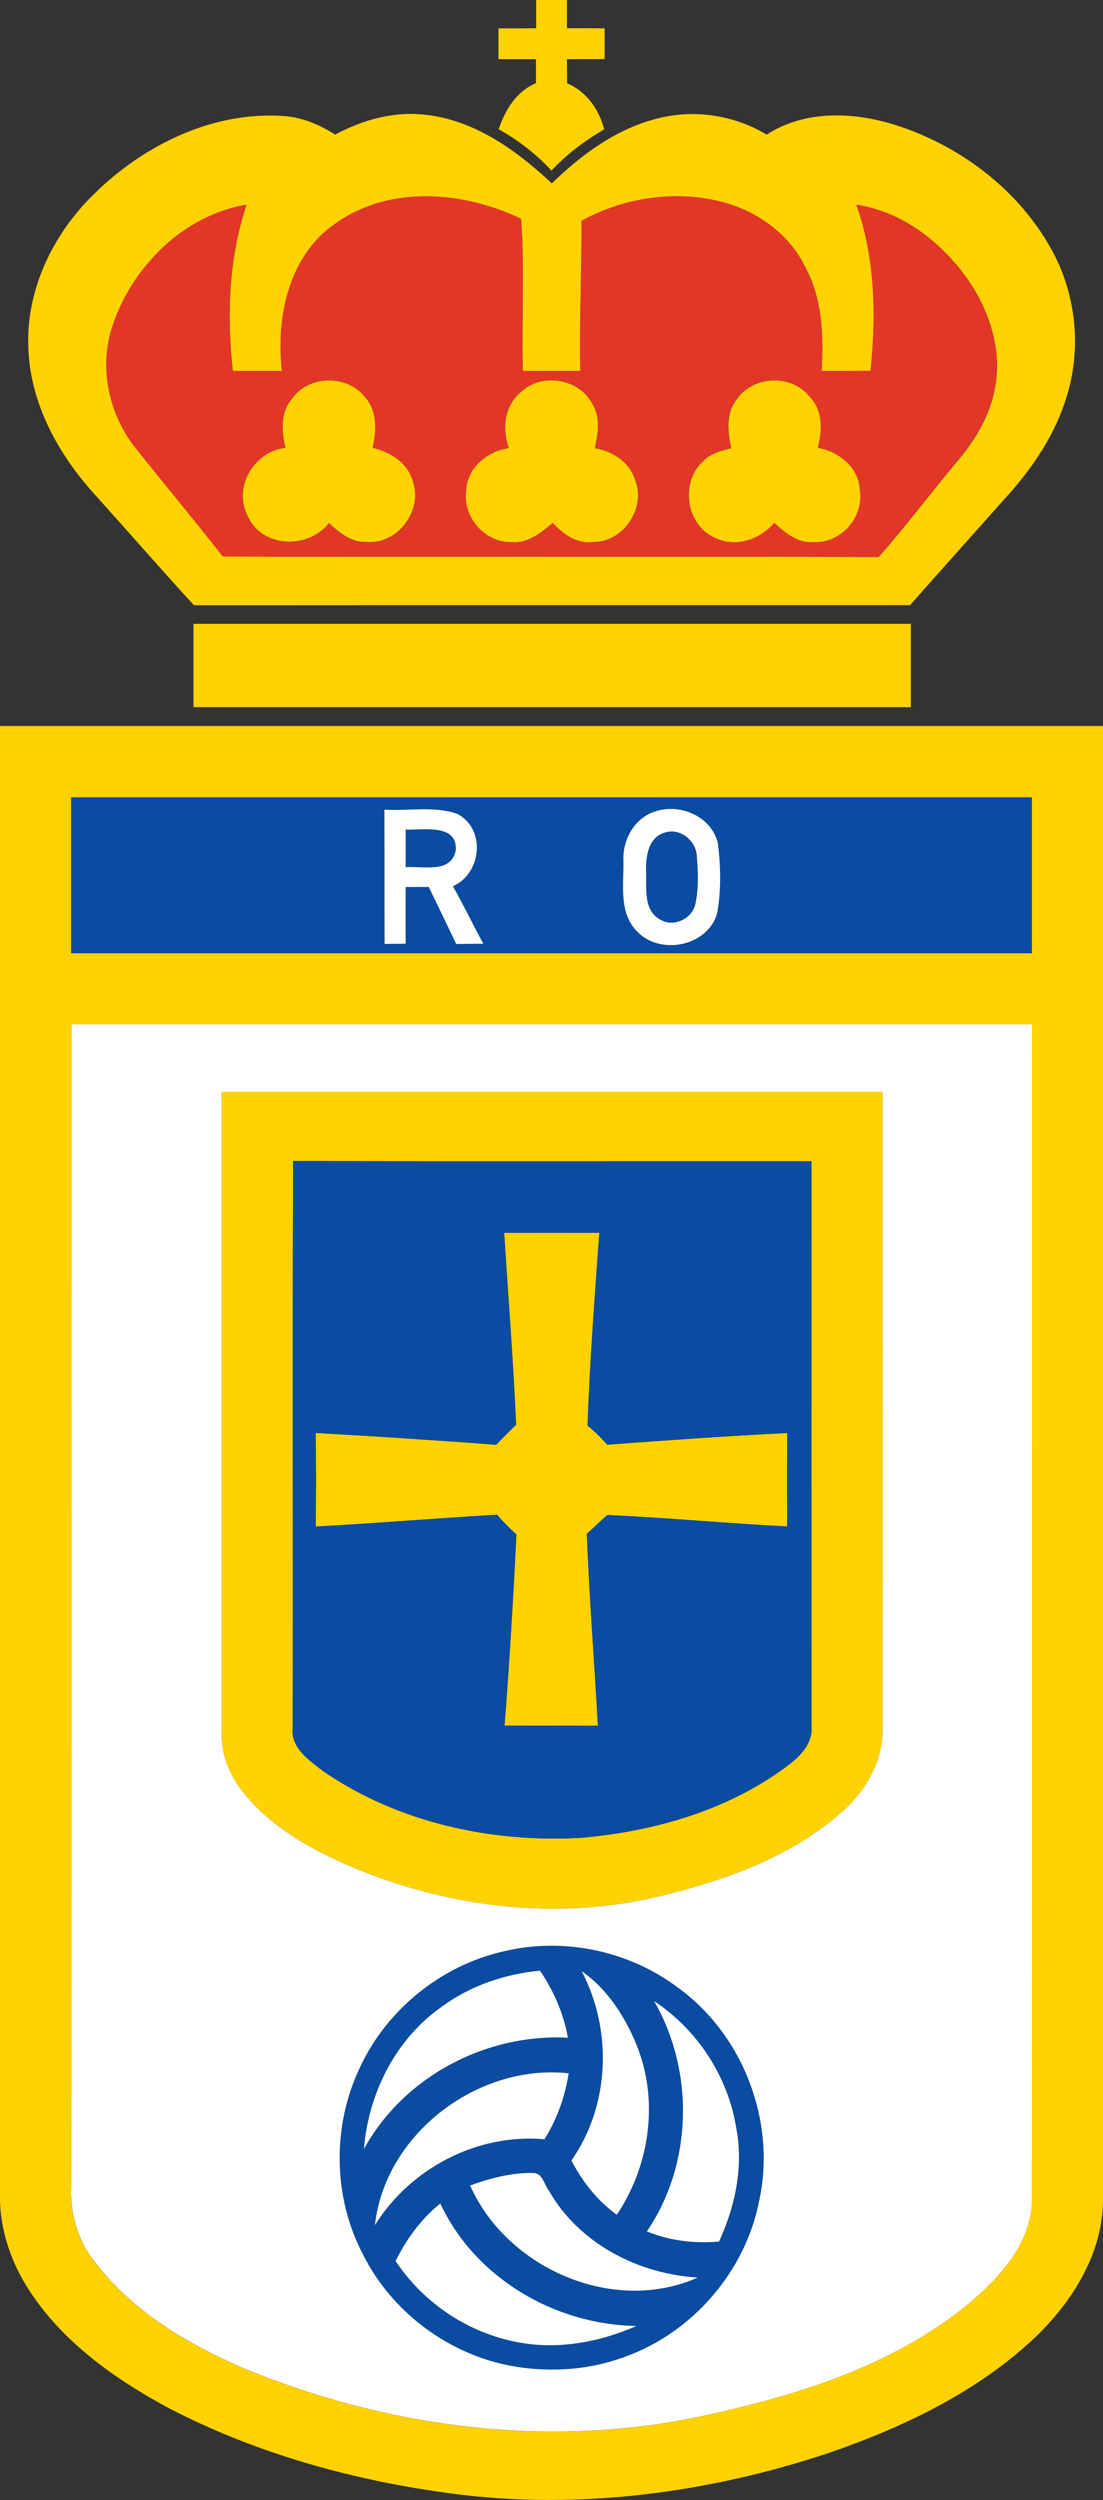
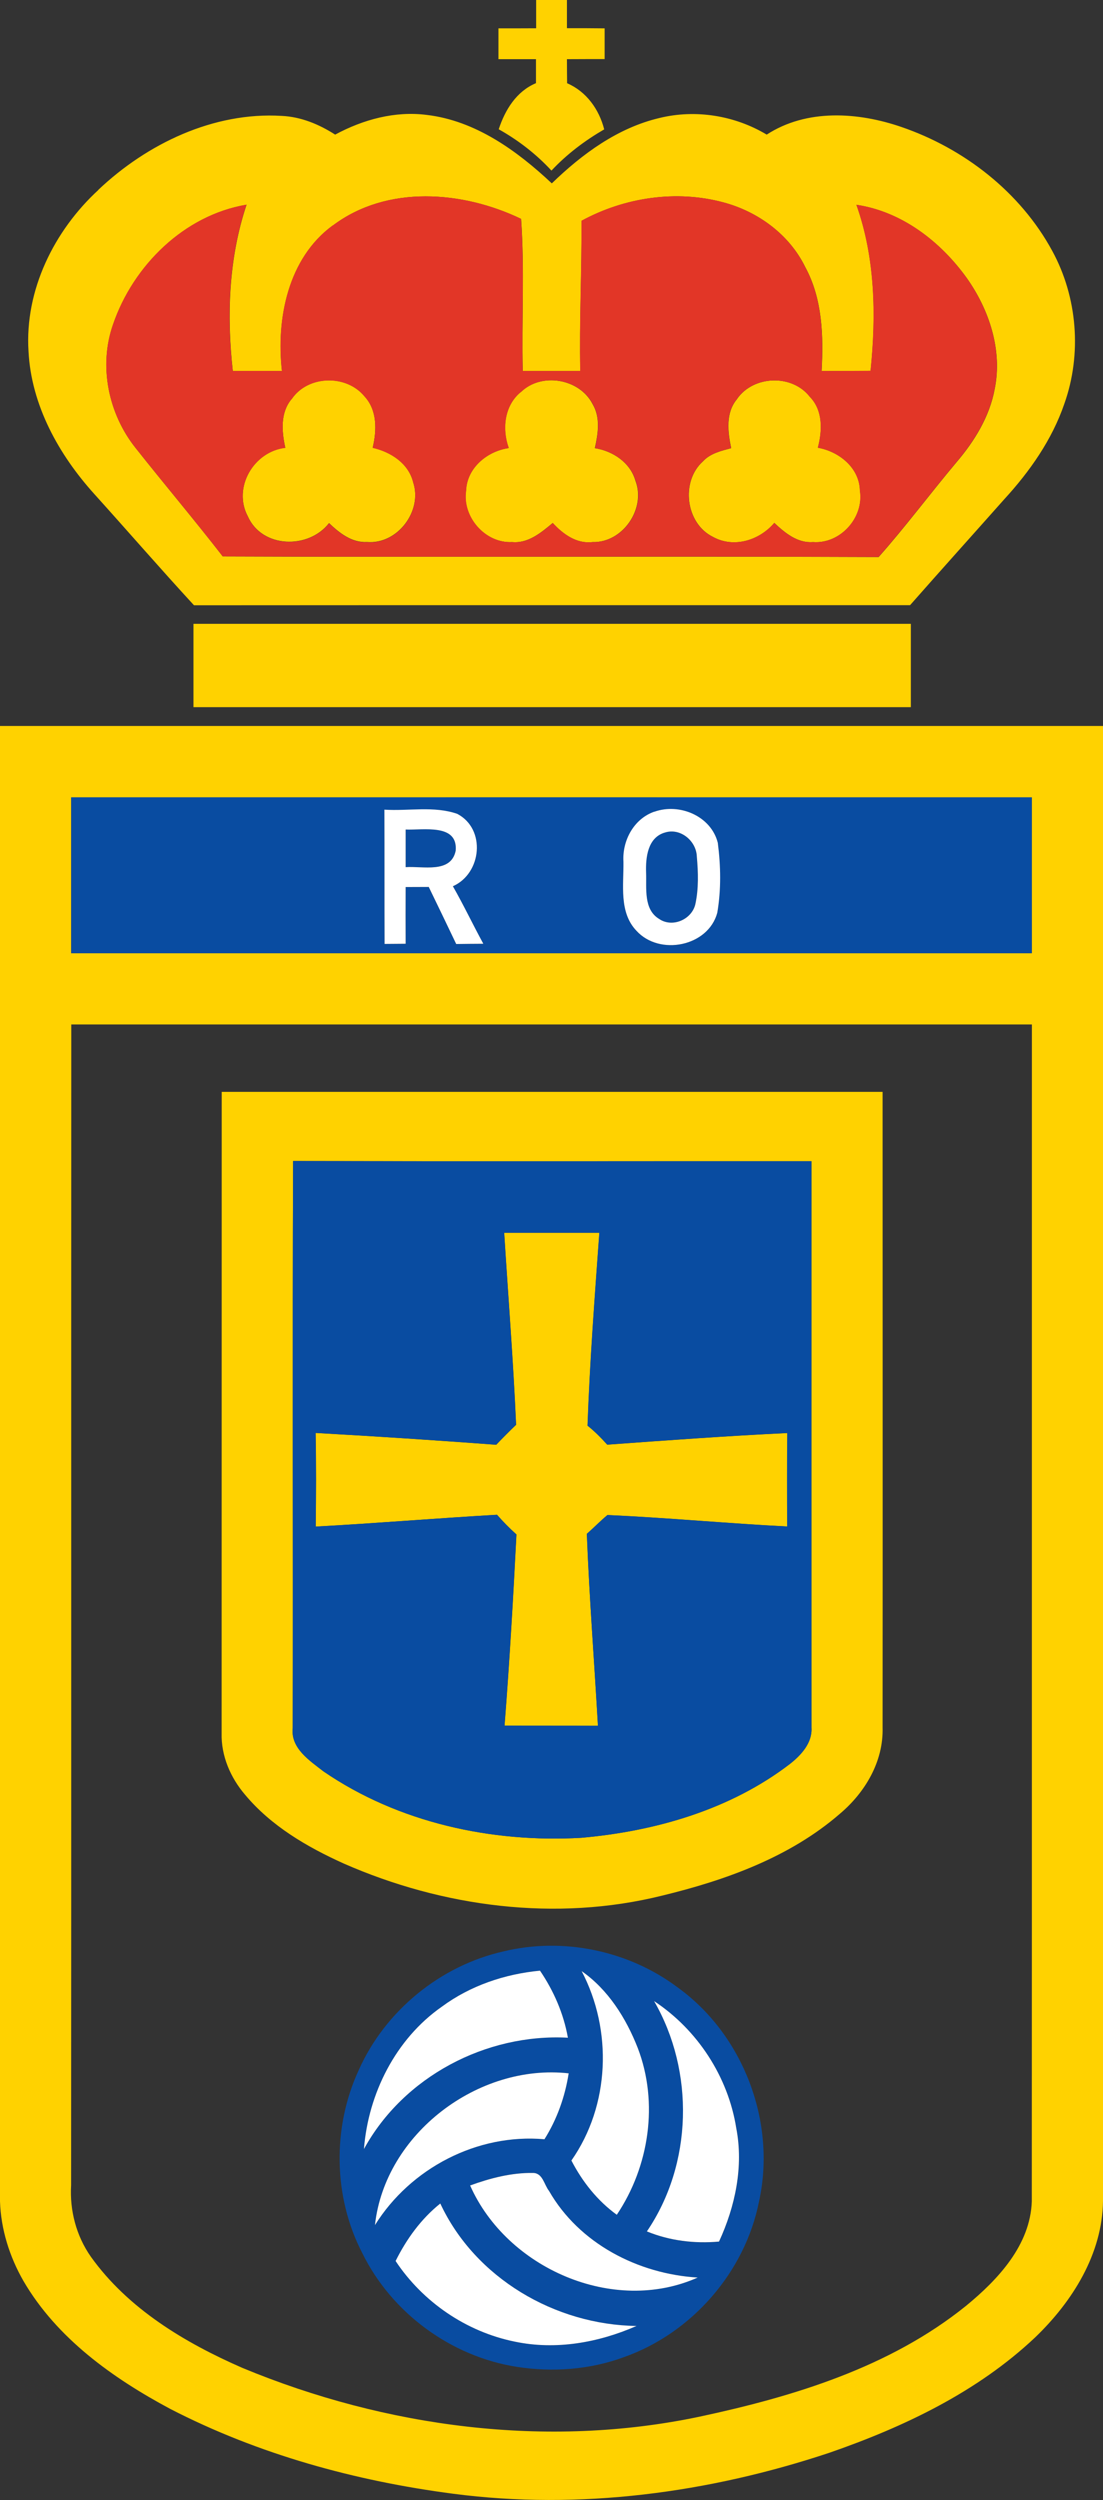
<svg xmlns="http://www.w3.org/2000/svg" id="uuid-56b7f23b-a513-4fa5-92e2-fe9855309b68" viewBox="0 0 126.11 285.62">
  <rect x="0" y="0" width="126.11" height="285.62" fill="#333333" stroke="none" />
  <title>Real Oviedo logo - Brandlogos.net</title>
  <path d="M61.29,0h3.53v3.22c1.43,0,2.87,0,4.31.02,0,1.17,0,2.34,0,3.51-1.44,0-2.88,0-4.31.01,0,.92.01,1.83.02,2.75,2.21.95,3.66,2.99,4.24,5.27-2.21,1.28-4.27,2.83-6.03,4.71-1.74-1.88-3.79-3.47-6.03-4.72.73-2.22,2.02-4.33,4.26-5.27v-2.74c-1.43,0-2.86,0-4.29,0,0-1.17,0-2.35,0-3.52,1.44,0,2.88,0,4.31-.01V0Z" style="fill:#ffd200;" />
  <path d="M11.24,21.69c5.57-5.27,13.17-8.92,20.96-8.45,2.21.1,4.28.96,6.12,2.14,3.19-1.72,6.84-2.72,10.48-2.25,5.57.66,10.31,4.09,14.29,7.82,3.47-3.36,7.54-6.35,12.31-7.47,4.13-1.01,8.61-.29,12.26,1.9,4.58-2.97,10.44-2.58,15.41-.87,7.17,2.46,13.6,7.45,17.24,14.16,2.88,5.28,3.4,11.78,1.38,17.46-1.41,4.12-3.96,7.74-6.88,10.92-3.58,4.03-7.19,8.04-10.76,12.09-27.29,0-54.58-.01-81.87.01-3.85-4.18-7.57-8.47-11.38-12.69-4.07-4.5-7.23-10.16-7.54-16.33-.44-6.97,2.92-13.77,7.99-18.43M38.05,25.76c-5.12,3.75-6.48,10.65-5.81,16.63-1.87,0-3.75,0-5.62,0-.71-6.35-.47-12.9,1.57-19-7.13,1.2-12.96,6.97-15.26,13.68-1.67,4.74-.54,10.19,2.56,14.09,3.29,4.16,6.72,8.21,9.98,12.41,25,.11,49.99-.04,74.99.07,3.1-3.5,5.9-7.26,8.9-10.83,2.06-2.41,3.79-5.22,4.37-8.37.9-4.44-.63-9.06-3.2-12.68-3-4.17-7.43-7.59-12.61-8.36,2.16,6.06,2.27,12.63,1.62,18.97-1.87.01-3.74.02-5.6.02.22-4.02.1-8.26-1.88-11.89-1.81-3.7-5.39-6.32-9.33-7.37-5.41-1.47-11.34-.57-16.24,2.1.04,5.72-.26,11.43-.14,17.16h-6.58c-.14-5.79.22-11.59-.19-17.38-6.68-3.21-15.33-3.91-21.52.76Z" style="fill:#ffd200;" />
  <path d="M33.34,45.6c1.84-2.75,6.25-2.86,8.33-.33,1.48,1.6,1.41,3.9.94,5.88,2.06.47,4.1,1.77,4.63,3.95,1.09,3.28-1.8,7.11-5.27,6.82-1.75.1-3.16-1.03-4.35-2.16-2.34,3.01-7.65,2.89-9.28-.76-1.76-3.29.66-7.42,4.28-7.85-.41-1.87-.59-3.99.72-5.57Z" style="fill:#ffd200;" />
  <path d="M59.54,44.8c2.34-2.3,6.72-1.55,8.21,1.36.92,1.54.63,3.38.26,5.04,2.06.33,4.04,1.63,4.64,3.72,1.23,3.19-1.45,7.11-4.91,7.01-1.82.23-3.37-.91-4.55-2.18-1.32,1.1-2.8,2.35-4.64,2.18-3.07.17-5.72-2.85-5.27-5.87.1-2.61,2.42-4.52,4.88-4.87-.79-2.18-.5-4.85,1.36-6.39Z" style="fill:#ffd200;" />
  <path d="M84.27,45.58c1.87-2.7,6.29-2.86,8.32-.25,1.52,1.55,1.44,3.87.92,5.82,2.42.43,4.76,2.29,4.81,4.9.49,3.08-2.24,6.12-5.37,5.88-1.78.14-3.21-1.06-4.42-2.19-1.69,1.99-4.62,2.92-7.01,1.6-3.14-1.54-3.72-6.34-1.14-8.64.84-.91,2.08-1.19,3.22-1.5-.39-1.87-.66-4.04.68-5.62Z" style="fill:#ffd200;" />
  <path d="M22.12,71.27h82.02v9.52H22.12v-9.52Z" style="fill:#ffd200;" />
  <path d="M0,82.94h126.11c0,56.17,0,112.34,0,168.51-.07,6.06-3.5,11.5-7.75,15.58-6.62,6.25-15.02,10.24-23.54,13.19-13.77,4.58-28.55,6.57-43,4.68-11.2-1.46-22.28-4.5-32.35-9.69-6.57-3.51-12.97-8.07-16.79-14.62-1.59-2.77-2.58-5.91-2.68-9.11V82.94M8.14,91.09v17.82c36.61,0,73.22,0,109.83,0-.01-5.94,0-11.87,0-17.81-36.61-.01-73.21,0-109.83,0M8.15,117.03c-.02,44.2.01,88.4-.02,132.61-.17,2.89.58,5.78,2.25,8.17,4.25,5.95,10.75,9.84,17.35,12.72,16.4,6.79,34.81,9.24,52.27,5.56,10.76-2.3,21.74-5.64,30.44-12.65,3.66-3,7.36-6.94,7.53-11.94.02-44.82,0-89.64.01-134.46-36.61,0-73.22,0-109.84,0Z" style="fill:#ffd200;" />
  <path d="M25.35,124.74c25.18,0,50.38,0,75.56,0,0,24.21.02,48.42,0,72.62.11,3.89-2,7.43-4.9,9.87-5.73,4.96-13.06,7.58-20.32,9.34-12.1,3-25.05,1.31-36.39-3.67-4.19-1.89-8.3-4.29-11.28-7.86-1.67-1.95-2.75-4.45-2.68-7.05.01-24.42,0-48.83.01-73.25M33.47,197.42c-.26,2.3,1.93,3.72,3.51,4.95,8.55,5.86,19.22,8.18,29.49,7.59,8.47-.75,17.04-3.21,23.86-8.45,1.27-1,2.56-2.4,2.45-4.13,0-21.57,0-43.15,0-64.72-19.76-.01-39.51.03-59.27-.02-.08,21.6,0,43.19-.04,64.78Z" style="fill:#ffd200;" />
  <path d="M57.64,140.85c3.63,0,7.26,0,10.89,0-.53,7.34-1.09,14.68-1.35,22.03.82.65,1.55,1.39,2.25,2.17,6.86-.5,13.73-1,20.59-1.33-.04,3.56-.03,7.12-.01,10.68-6.85-.35-13.7-1-20.55-1.31-.82.68-1.56,1.45-2.36,2.15.28,7.32.85,14.62,1.27,21.93-3.56-.01-7.13,0-10.68-.02.57-7.27.99-14.56,1.36-21.84-.79-.71-1.53-1.46-2.22-2.25-6.91.39-13.81.97-20.73,1.35.04-3.56.06-7.13-.01-10.7,6.89.38,13.77.84,20.65,1.35.74-.78,1.49-1.54,2.27-2.28-.32-7.32-.9-14.62-1.36-21.92Z" style="fill:#ffd200;" />
  <path d="M38.05,25.76c6.19-4.66,14.84-3.97,21.52-.76.41,5.78.06,11.59.19,17.38h6.58c-.12-5.73.18-11.44.14-17.16,4.9-2.67,10.83-3.56,16.24-2.1,3.94,1.05,7.53,3.67,9.33,7.37,1.98,3.63,2.1,7.86,1.88,11.89,1.86,0,3.73,0,5.6-.02.65-6.34.53-12.91-1.62-18.97,5.19.77,9.62,4.19,12.61,8.36,2.57,3.63,4.1,8.24,3.2,12.68-.58,3.16-2.32,5.96-4.37,8.37-3,3.58-5.81,7.33-8.9,10.83-24.99-.11-49.99.04-74.99-.07-3.26-4.2-6.68-8.25-9.98-12.41-3.1-3.9-4.23-9.35-2.56-14.09,2.29-6.71,8.13-12.48,15.26-13.68-2.04,6.1-2.29,12.65-1.57,19,1.87-.01,3.75-.01,5.62,0-.67-5.98.69-12.88,5.81-16.63M33.34,45.6c-1.31,1.57-1.13,3.7-.72,5.57-3.62.42-6.04,4.56-4.28,7.85,1.63,3.64,6.94,3.77,9.28.76,1.19,1.13,2.6,2.26,4.35,2.16,3.47.29,6.37-3.54,5.27-6.82-.53-2.18-2.57-3.48-4.63-3.95.47-1.98.54-4.28-.94-5.88-2.08-2.54-6.49-2.42-8.33.33M59.54,44.8c-1.87,1.54-2.15,4.21-1.36,6.39-2.46.35-4.79,2.26-4.88,4.87-.45,3.02,2.21,6.03,5.27,5.87,1.84.17,3.32-1.08,4.64-2.18,1.17,1.27,2.72,2.4,4.55,2.18,3.46.1,6.14-3.82,4.91-7.01-.61-2.08-2.59-3.39-4.64-3.72.36-1.66.65-3.5-.26-5.04-1.49-2.91-5.87-3.66-8.21-1.36M84.27,45.58c-1.34,1.58-1.08,3.75-.68,5.62-1.14.31-2.38.59-3.22,1.5-2.58,2.3-2,7.11,1.14,8.64,2.39,1.31,5.32.39,7.01-1.6,1.22,1.14,2.64,2.33,4.42,2.19,3.13.24,5.86-2.8,5.37-5.88-.06-2.62-2.39-4.47-4.81-4.9.52-1.95.6-4.27-.92-5.82-2.03-2.61-6.45-2.45-8.32.25Z" style="fill:#e23627;" />
  <path d="M8.14,91.09c36.61,0,73.22,0,109.83,0,0,5.94,0,11.87,0,17.81-36.61.01-73.22,0-109.83,0v-17.82M43.95,92.5c.02,5.11,0,10.23.02,15.35.6,0,1.81-.02,2.41-.02,0-2.16,0-4.32,0-6.48.88,0,1.76,0,2.64-.01,1.06,2.17,2.1,4.34,3.14,6.52,1.03-.01,2.06-.02,3.1-.03-1.19-2.17-2.25-4.42-3.48-6.57,3.3-1.46,3.81-6.54.5-8.27-2.66-.93-5.56-.29-8.33-.48M74.81,92.74c-2.34.81-3.67,3.31-3.53,5.71.04,2.65-.53,5.79,1.49,7.9,2.63,2.88,8.2,1.8,9.24-2.06.44-2.63.39-5.35.06-7.99-.77-3.06-4.39-4.58-7.26-3.55h0Z" style="fill:#094ca1;" />
  <path d="M46.38,94.77c2,.09,6-.72,5.72,2.43-.55,2.63-3.78,1.71-5.72,1.87,0-1.44,0-2.87,0-4.3Z" style="fill:#094ca1;" />
  <path d="M76,95.12c1.76-.58,3.6.94,3.66,2.73.17,1.81.23,3.67-.17,5.46-.41,1.74-2.62,2.71-4.13,1.68-1.82-1.09-1.43-3.51-1.5-5.3-.06-1.72.18-3.99,2.13-4.57Z" style="fill:#094ca1;" />
  <path d="M33.47,197.42c.04-21.6-.04-43.19.04-64.78,19.75.06,39.51.01,59.27.02-.01,21.57,0,43.15,0,64.72.11,1.73-1.18,3.13-2.45,4.13-6.83,5.23-15.39,7.7-23.86,8.45-10.27.59-20.93-1.73-29.49-7.59-1.58-1.23-3.77-2.64-3.51-4.95M57.64,140.85c.46,7.31,1.04,14.6,1.36,21.92-.77.74-1.53,1.5-2.27,2.28-6.88-.51-13.76-.96-20.65-1.35.07,3.56.06,7.13.01,10.7,6.92-.37,13.82-.95,20.73-1.35.69.79,1.44,1.55,2.22,2.25-.37,7.29-.79,14.57-1.36,21.84,3.56.02,7.12,0,10.68.02-.41-7.31-.98-14.61-1.27-21.93.8-.7,1.54-1.47,2.36-2.15,6.85.31,13.7.96,20.55,1.31-.02-3.56-.03-7.12.01-10.68-6.87.33-13.73.83-20.59,1.33-.7-.78-1.44-1.52-2.25-2.17.26-7.35.82-14.7,1.35-22.03-3.63-.01-7.26,0-10.89,0Z" style="fill:#094ca1;" />
  <path d="M57.56,222.94c6.8-1.65,14.26-.11,19.86,4.07,7.57,5.42,11.37,15.42,9.36,24.51-1.6,8.05-7.67,15.02-15.41,17.76-3.91,1.45-8.19,1.76-12.29,1.12-7.51-1.17-14.3-6.16-17.65-12.98-3.34-6.41-3.45-14.38-.41-20.93,3.01-6.76,9.32-11.92,16.54-13.55M50.51,229.26c-5.28,3.67-8.4,9.91-8.9,16.26,4.53-8.27,13.95-13.23,23.32-12.72-.49-2.76-1.62-5.35-3.19-7.66-4.01.39-7.97,1.71-11.23,4.12M66.5,225.19c3.56,6.75,3.24,15.35-1.17,21.64,1.25,2.41,2.98,4.6,5.19,6.2,3.71-5.52,4.8-12.79,2.4-19.05-1.33-3.39-3.39-6.67-6.42-8.79M74.79,228.62c4.65,8.01,4.42,18.63-.82,26.32,2.61,1.07,5.45,1.41,8.25,1.16,1.85-4.02,2.82-8.57,1.97-12.96-.93-5.88-4.45-11.23-9.39-14.51M42.87,254.21c4.06-6.51,11.7-10.49,19.38-9.81,1.44-2.29,2.35-4.87,2.77-7.53-10.34-1.16-21.01,6.9-22.15,17.34M53.75,249.68c4.2,9.48,16.4,14.81,26.02,10.52-6.81-.41-13.55-3.88-17-9.9-.56-.7-.71-2.03-1.81-2.05-2.47-.05-4.9.58-7.21,1.43M45.23,258.31c3.11,4.69,8.09,8.09,13.62,9.21,4.7,1,9.58.12,13.93-1.79-9.31-.12-18.46-5.46-22.44-13.99-2.2,1.76-3.86,4.06-5.11,6.57Z" style="fill:#094ca1;" />
  <path d="M43.95,92.5c2.76.18,5.66-.45,8.33.48,3.31,1.73,2.8,6.81-.5,8.27,1.23,2.15,2.29,4.39,3.48,6.57-1.03,0-2.06.02-3.1.03-1.04-2.17-2.08-4.35-3.14-6.52-.88,0-1.76.01-2.64.01-.01,2.16-.01,4.32,0,6.48-.6,0-1.81.02-2.41.02-.02-5.12,0-10.24-.02-15.35M46.38,94.77c0,1.43,0,2.86,0,4.3,1.94-.15,5.17.76,5.72-1.87.28-3.15-3.72-2.34-5.72-2.43Z" style="fill:#fff;" />
  <path d="M74.81,92.74c2.88-1.03,6.49.49,7.26,3.55.34,2.64.39,5.36-.06,7.99-1.04,3.86-6.61,4.95-9.24,2.06-2.02-2.11-1.45-5.25-1.49-7.9-.15-2.4,1.19-4.9,3.53-5.71M76,95.12c-1.95.58-2.19,2.84-2.13,4.57.07,1.79-.32,4.21,1.5,5.3,1.51,1.03,3.72.06,4.13-1.68.39-1.79.33-3.65.17-5.46-.06-1.79-1.9-3.31-3.66-2.73Z" style="fill:#fff;" />
-   <path d="M8.15,117.03c36.61,0,73.22,0,109.84,0-.01,44.82.01,89.64-.01,134.46-.17,5-3.88,8.93-7.53,11.94-8.69,7.01-19.67,10.35-30.44,12.65-17.46,3.68-35.88,1.23-52.27-5.56-6.6-2.88-13.1-6.77-17.35-12.72-1.67-2.38-2.41-5.28-2.25-8.17.03-44.21,0-88.41.02-132.61M25.35,124.74c-.01,24.42,0,48.83-.01,73.25-.07,2.6,1.02,5.1,2.68,7.05,2.98,3.58,7.09,5.98,11.28,7.86,11.34,4.98,24.29,6.68,36.39,3.67,7.26-1.76,14.59-4.38,20.32-9.34,2.89-2.44,5.01-5.98,4.9-9.87.02-24.21,0-48.42,0-72.62-25.18,0-50.38,0-75.56,0M57.56,222.94c-7.22,1.63-13.53,6.8-16.54,13.55-3.04,6.55-2.92,14.51.41,20.93,3.35,6.82,10.14,11.81,17.65,12.98,4.1.64,8.39.33,12.29-1.12,7.74-2.73,13.81-9.7,15.41-17.76,2.02-9.09-1.79-19.09-9.36-24.51-5.6-4.18-13.07-5.72-19.86-4.07Z" style="fill:#fff;" />
  <path d="M50.51,229.26c3.26-2.41,7.21-3.74,11.23-4.12,1.57,2.31,2.7,4.9,3.19,7.66-9.36-.5-18.79,4.45-23.32,12.72.5-6.35,3.63-12.58,8.9-16.26Z" style="fill:#fff;" />
  <path d="M66.5,225.19c3.03,2.11,5.09,5.39,6.42,8.79,2.4,6.26,1.31,13.53-2.4,19.05-2.21-1.6-3.94-3.78-5.19-6.2,4.41-6.29,4.72-14.89,1.17-21.64Z" style="fill:#fff;" />
  <path d="M74.79,228.62c4.95,3.27,8.46,8.63,9.39,14.51.85,4.39-.12,8.95-1.97,12.96-2.8.25-5.64-.09-8.25-1.16,5.24-7.69,5.47-18.3.82-26.32h0Z" style="fill:#fff;" />
  <path d="M42.87,254.21c1.14-10.44,11.81-18.49,22.15-17.34-.42,2.67-1.33,5.24-2.77,7.53-7.67-.68-15.32,3.3-19.38,9.81Z" style="fill:#fff;" />
  <path d="M53.75,249.68c2.31-.84,4.74-1.47,7.21-1.43,1.1.02,1.25,1.35,1.81,2.05,3.45,6.02,10.19,9.49,17,9.9-9.62,4.29-21.82-1.04-26.02-10.52Z" style="fill:#fff;" />
  <path d="M45.23,258.31c1.25-2.51,2.91-4.81,5.11-6.57,3.98,8.53,13.14,13.87,22.44,13.99-4.36,1.91-9.23,2.78-13.93,1.79-5.53-1.12-10.51-4.52-13.62-9.21Z" style="fill:#fff;" />
</svg>